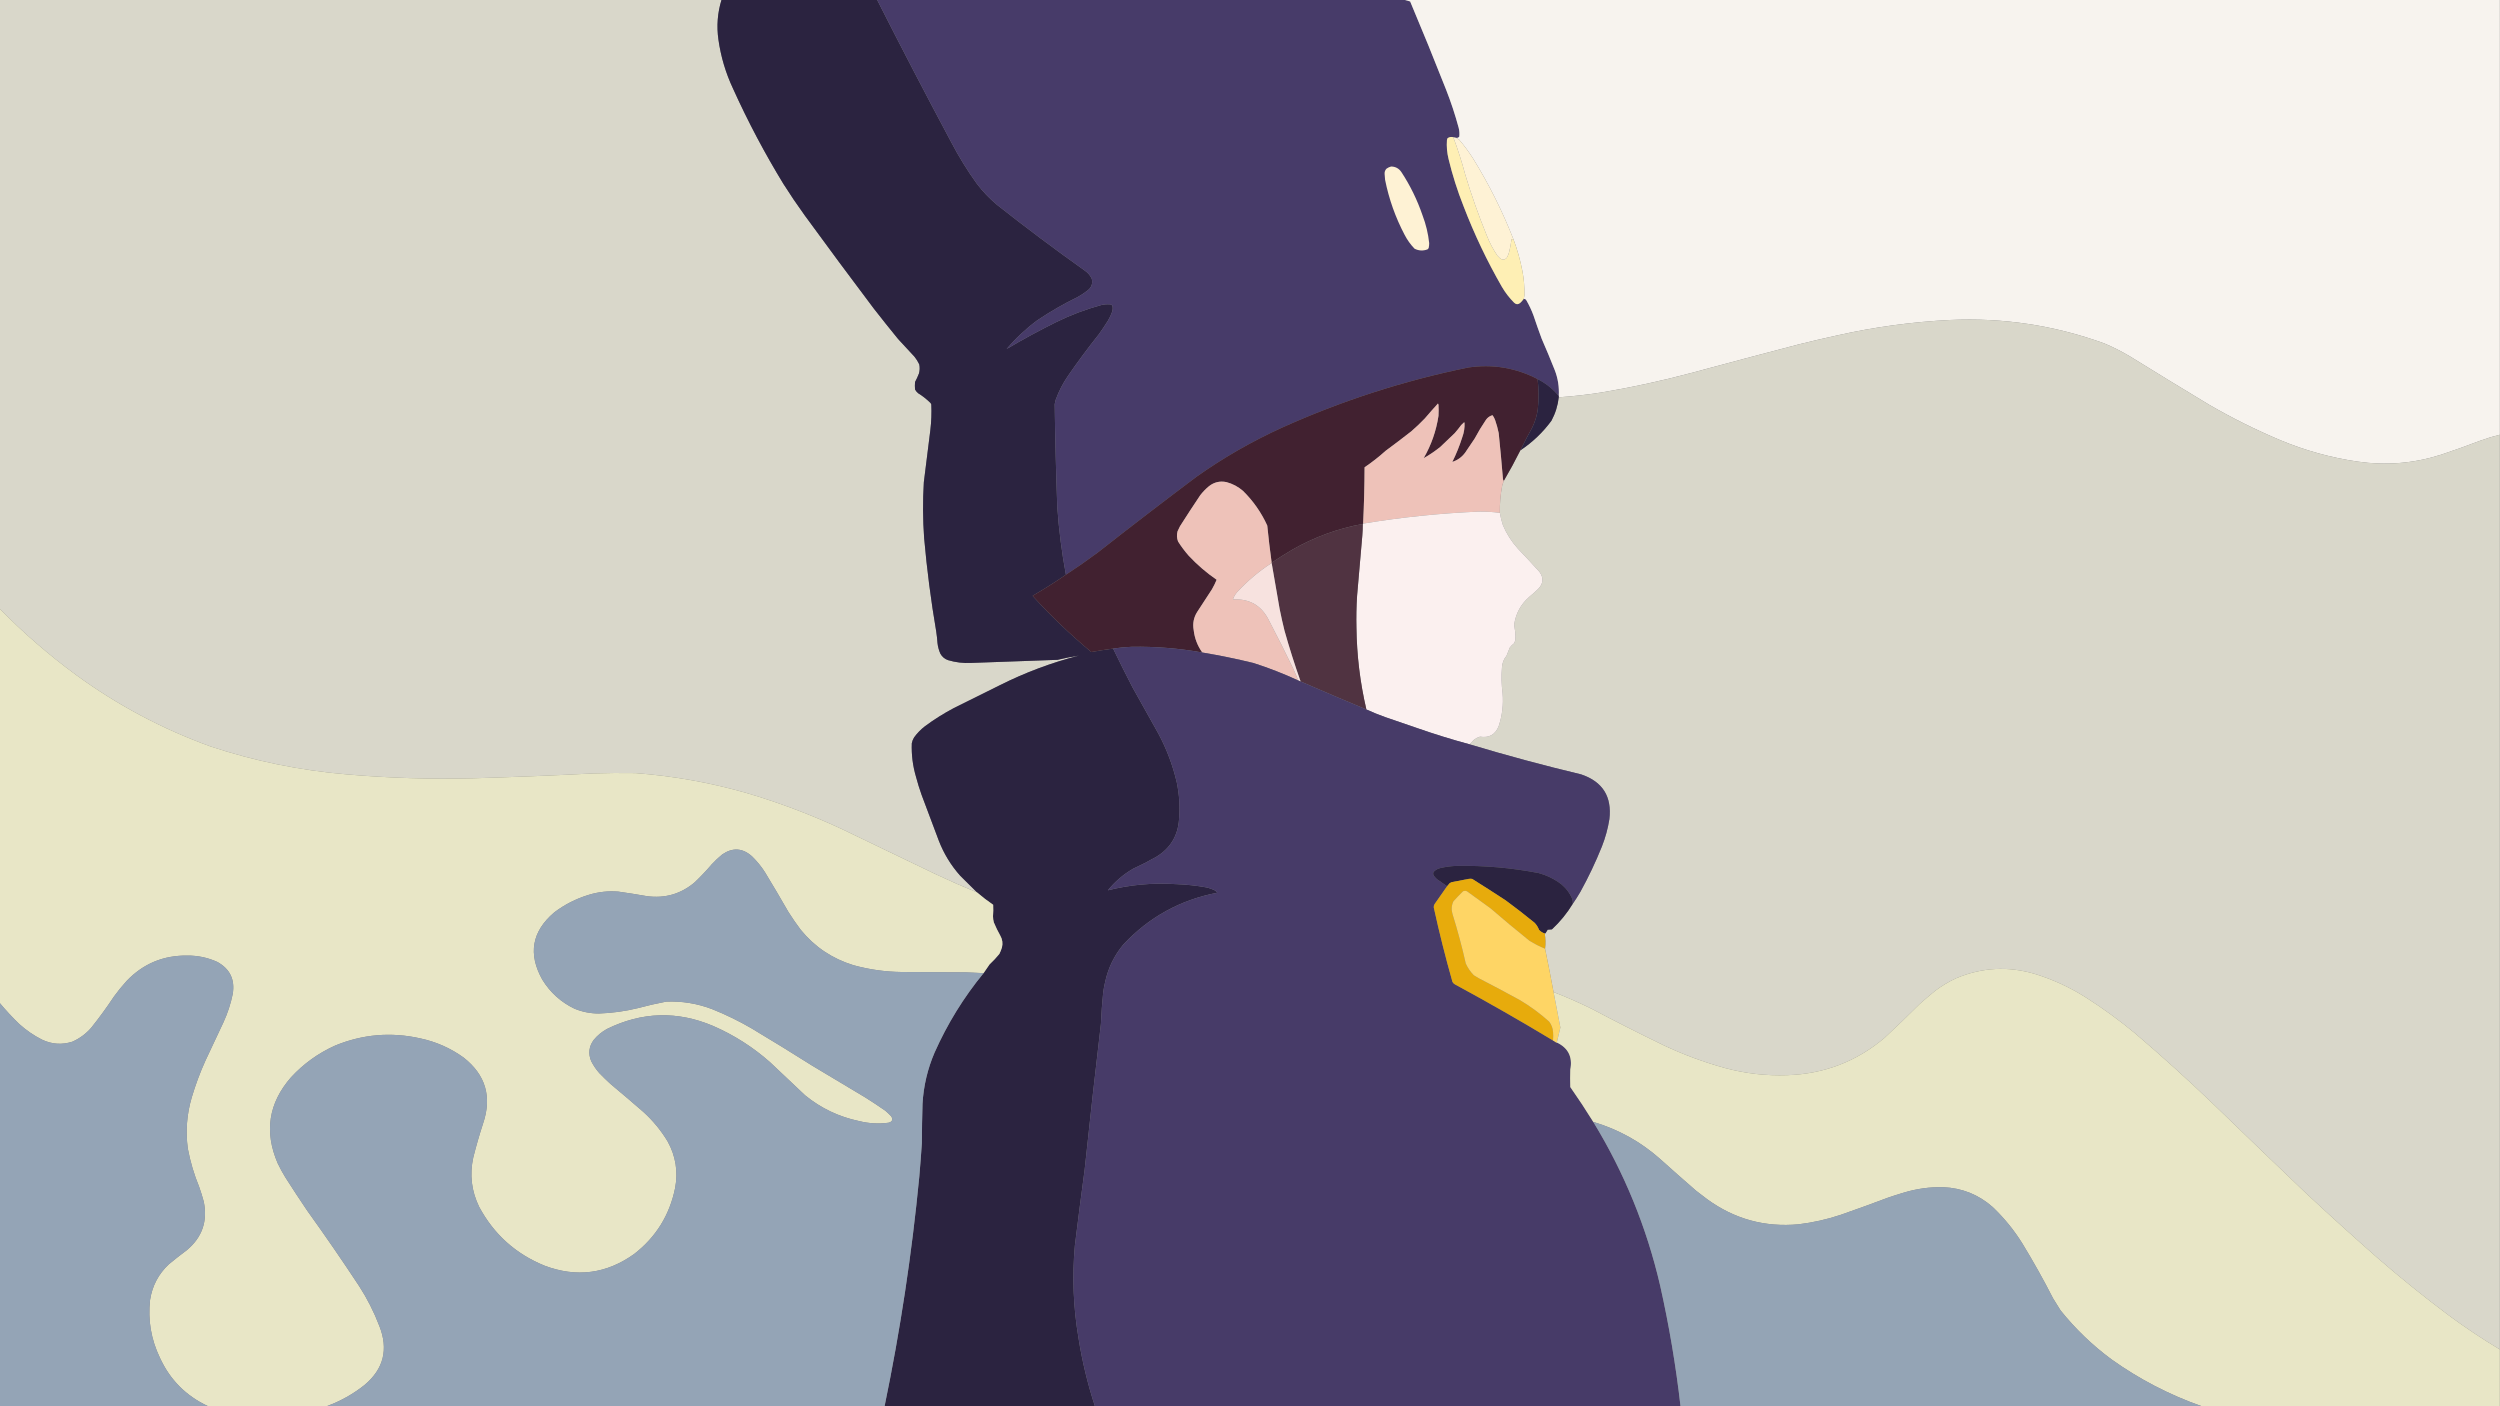
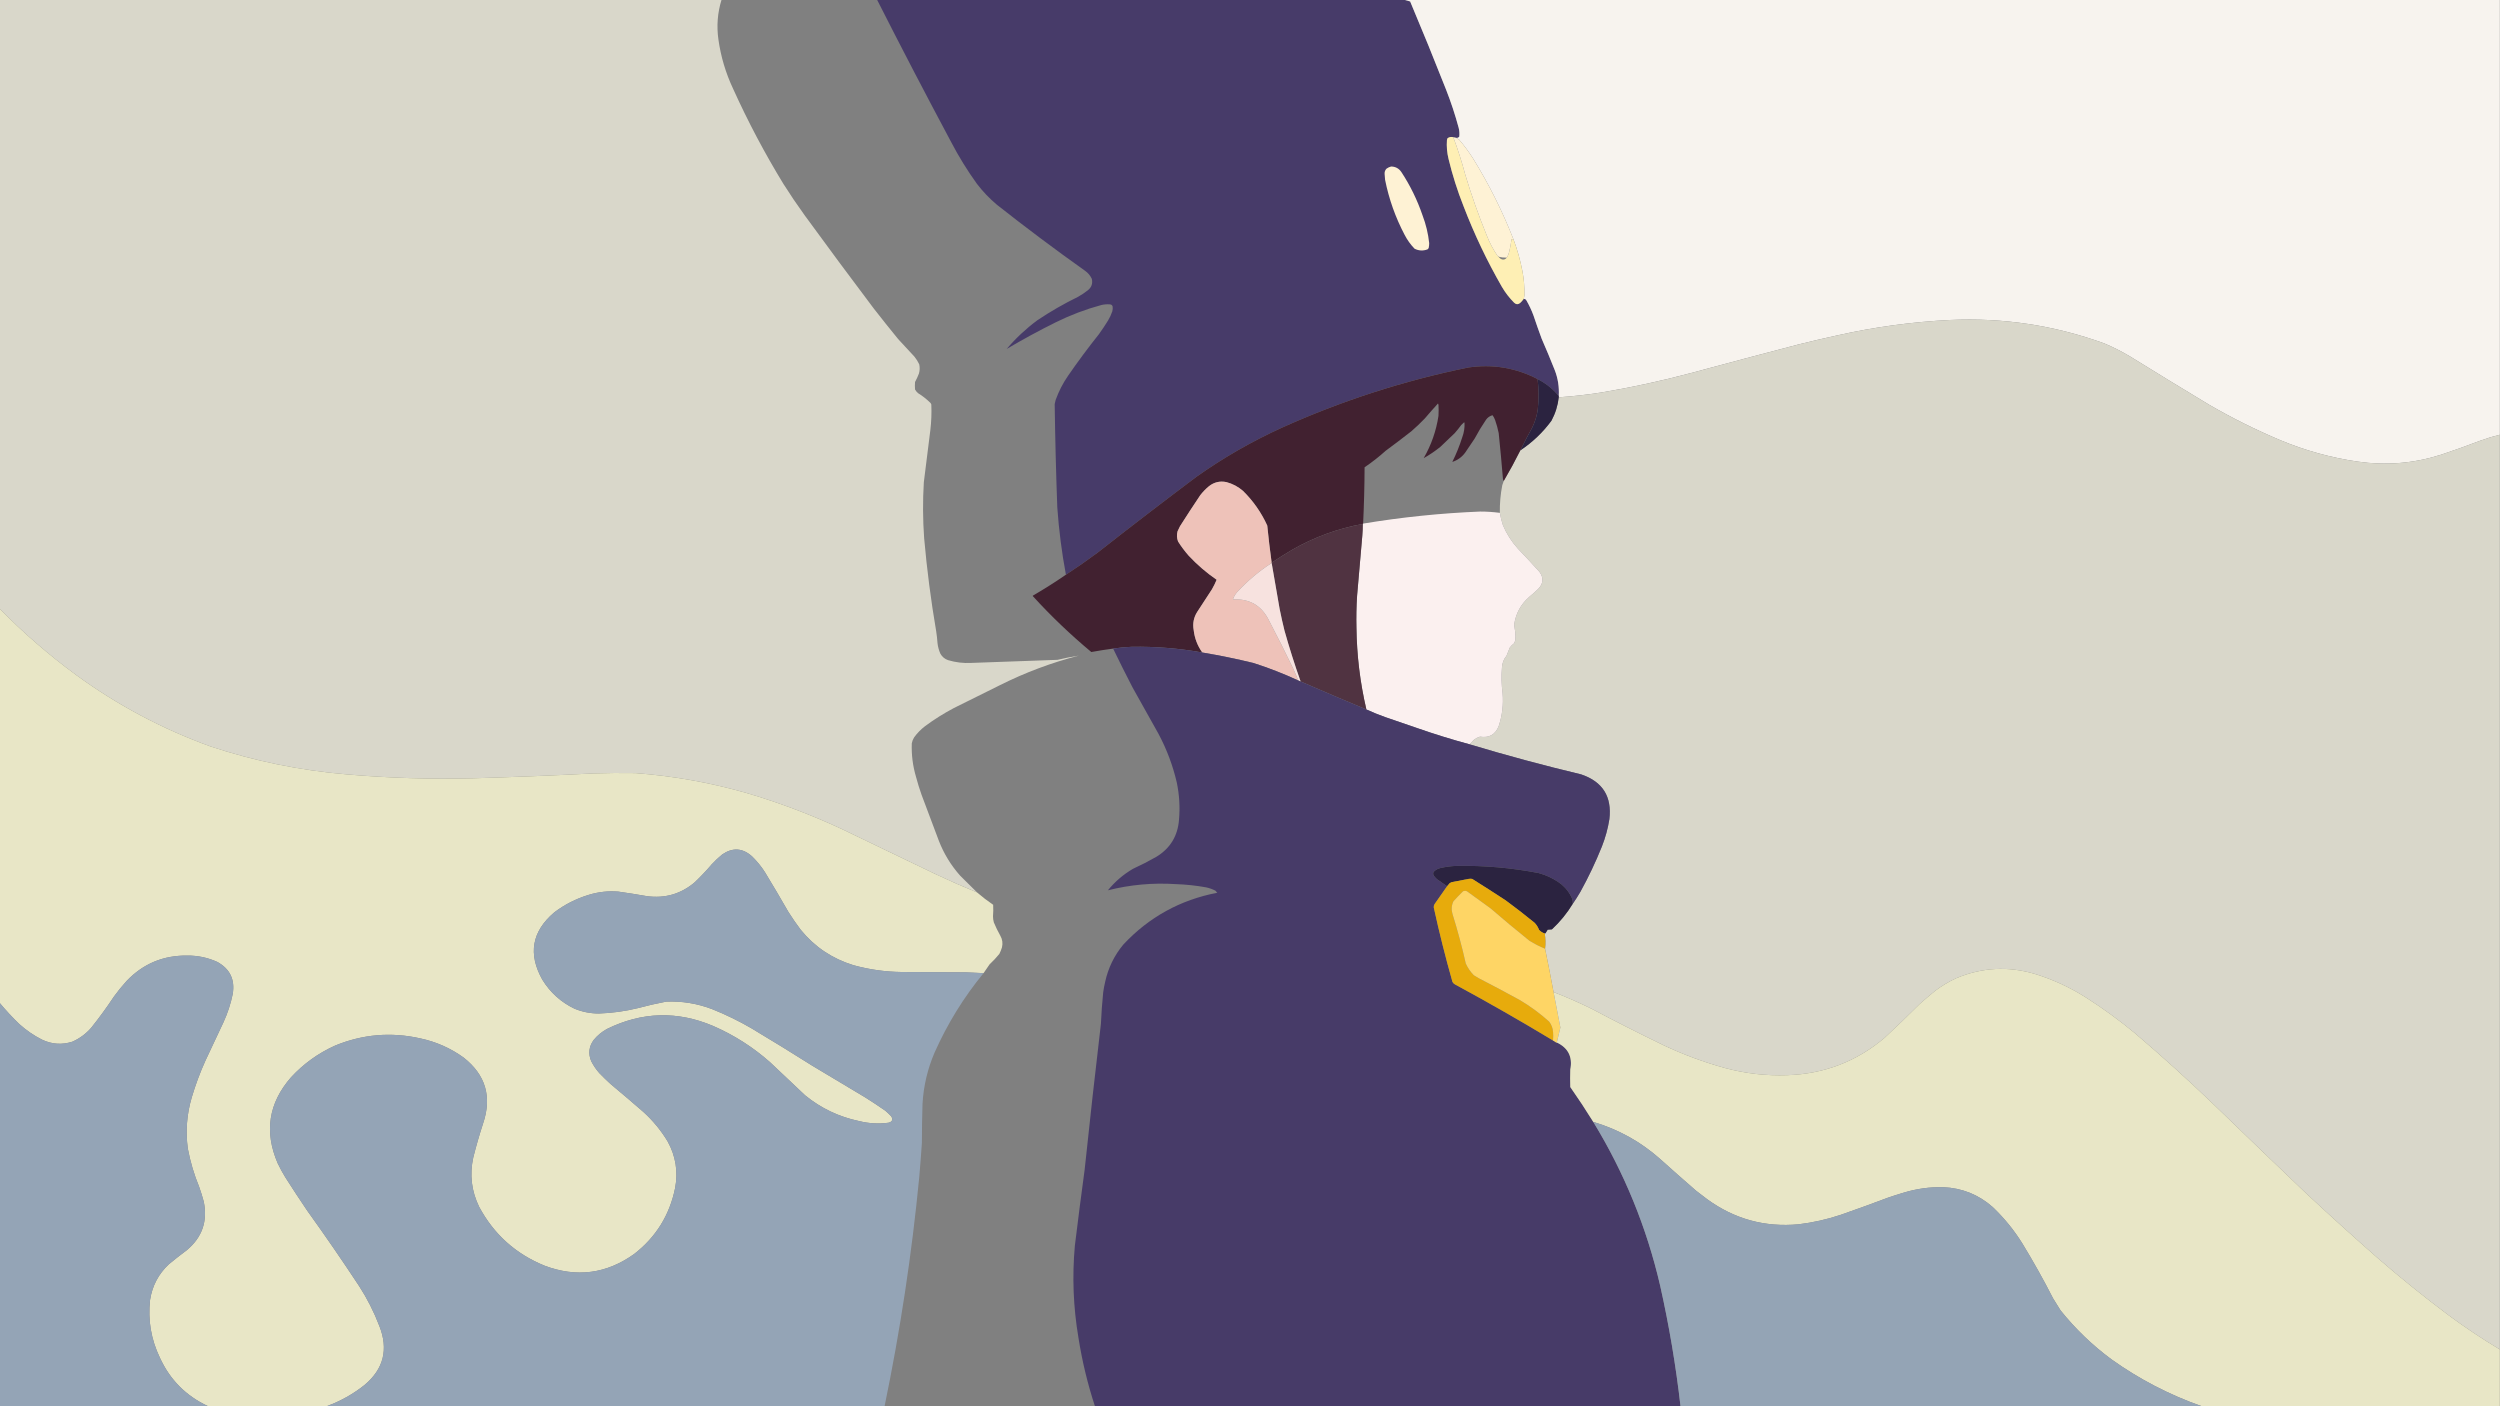
<svg xmlns="http://www.w3.org/2000/svg" version="1.1" width="7680px" height="4320px" style="shape-rendering:geometricPrecision; text-rendering:geometricPrecision; image-rendering:optimizeQuality; fill-rule:evenodd; clip-rule:evenodd">
  <rect width="100%" height="100%" fill="#808080" stroke="none" />
  <g>
    <path style="opacity:1" fill="#d9d7ca" d="M -0.5,-0.5 C 738.5,-0.5 1477.5,-0.5 2216.5,-0.5C 2204.23,39.371 2201.07,80.038 2207,121.5C 2214.4,174.086 2229.4,224.42 2252,272.5C 2297.75,373.681 2349.42,471.347 2407,565.5C 2427.68,598.192 2449.34,630.192 2472,661.5C 2541.9,757.397 2612.56,852.73 2684,947.5C 2708.62,979.122 2733.62,1010.46 2759,1041.5C 2775.67,1059.5 2792.33,1077.5 2809,1095.5C 2815,1102.83 2820,1110.83 2824,1119.5C 2825.95,1128.87 2825.62,1138.21 2823,1147.5C 2819.55,1156.41 2815.55,1165.07 2811,1173.5C 2810.33,1181.17 2810.33,1188.83 2811,1196.5C 2813.41,1200.92 2816.58,1204.75 2820.5,1208C 2834.56,1216.61 2847.39,1226.78 2859,1238.5C 2859.67,1239.83 2860.33,1241.17 2861,1242.5C 2862.16,1268.92 2861.16,1295.25 2858,1321.5C 2851.12,1374.8 2844.45,1428.14 2838,1481.5C 2834.5,1538.85 2834.84,1596.19 2839,1653.5C 2847.46,1749.32 2859.8,1844.66 2876,1939.5C 2877.86,1951.44 2879.19,1963.44 2880,1975.5C 2881.29,1986.98 2884.29,1997.98 2889,2008.5C 2894.42,2017.92 2902.26,2024.42 2912.5,2028C 2935.65,2034.92 2959.31,2037.75 2983.5,2036.5C 3071.82,2033.23 3160.15,2030.07 3248.5,2027C 3270.38,2021.76 3292.38,2017.42 3314.5,2014C 3230.19,2035.66 3149.19,2065.99 3071.5,2105C 3024.38,2128.06 2977.38,2151.4 2930.5,2175C 2899.32,2191.42 2869.65,2210.08 2841.5,2231C 2828.63,2240.87 2817.46,2252.37 2808,2265.5C 2804.54,2271.08 2802.21,2277.08 2801,2283.5C 2799.72,2318.52 2804.05,2352.85 2814,2386.5C 2818.89,2405.07 2824.56,2423.4 2831,2441.5C 2848.67,2488.5 2866.33,2535.5 2884,2582.5C 2899.56,2622.66 2921.56,2658.66 2950,2690.5C 2967.06,2707.73 2984.23,2724.73 3001.5,2741.5C 2959.08,2724.08 2917.08,2705.58 2875.5,2686C 2779.29,2639.39 2682.96,2593.06 2586.5,2547C 2492.59,2503.25 2395.93,2466.58 2296.5,2437C 2183.97,2404.49 2069.3,2383.83 1952.5,2375C 1909.16,2374.27 1865.83,2374.6 1822.5,2376C 1698.89,2382.36 1575.22,2387.36 1451.5,2391C 1322.93,2394.18 1194.6,2390.18 1066.5,2379C 923.048,2366.98 783.048,2338.31 646.5,2293C 498.22,2239.21 360.887,2166.21 234.5,2074C 150.906,2012.77 72.573,1944.94 -0.5,1870.5C -0.5,1246.83 -0.5,623.167 -0.5,-0.5 Z" />
  </g>
  <g>
-     <path style="opacity:1" fill="#2b2340" d="M 2216.5,-0.5 C 2375.83,-0.5 2535.17,-0.5 2694.5,-0.5C 2768.77,146.052 2844.61,291.719 2922,436.5C 2945.33,481.176 2971.66,523.843 3001,564.5C 3019.06,588.225 3039.56,609.725 3062.5,629C 3151.14,698.975 3241.47,766.642 3333.5,832C 3342.53,838.363 3349.37,846.529 3354,856.5C 3357.41,870.94 3353.24,882.774 3341.5,892C 3332.04,899.451 3322.04,906.118 3311.5,912C 3268.04,933.22 3226.37,957.22 3186.5,984C 3151.87,1009.68 3120.53,1039.01 3092.5,1072C 3141.53,1042.97 3191.87,1015.64 3243.5,990C 3288.45,967.795 3335.11,950.128 3383.5,937C 3392.08,935.014 3400.74,934.347 3409.5,935C 3413.9,935.226 3416.73,937.393 3418,941.5C 3418.66,946.558 3418.33,951.558 3417,956.5C 3413.63,966.293 3409.29,975.626 3404,984.5C 3395.16,998.844 3385.83,1012.84 3376,1026.5C 3342.87,1068.1 3311.2,1110.76 3281,1154.5C 3265.19,1177.44 3252.53,1202.11 3243,1228.5C 3242,1232.83 3241,1237.17 3240,1241.5C 3241.44,1347.19 3244.1,1452.86 3248,1558.5C 3252.86,1628.05 3261.7,1697.05 3274.5,1765.5C 3241.74,1788.06 3208.08,1809.39 3173.5,1829.5C 3172.48,1830 3172.31,1830.67 3173,1831.5C 3229.04,1892.88 3288.87,1950.04 3352.5,2003C 3374.69,1998.93 3397.03,1995.43 3419.5,1992.5C 3438.76,2032.35 3458.59,2072.02 3479,2111.5C 3505.41,2159.33 3532.08,2206.99 3559,2254.5C 3584.18,2301.71 3602.85,2351.38 3615,2403.5C 3622.95,2441.15 3625.29,2479.15 3622,2517.5C 3618.3,2567.78 3595.13,2605.95 3552.5,2632C 3529.09,2645.37 3505.09,2657.7 3480.5,2669C 3450.91,2686.25 3425.24,2708.25 3403.5,2735C 3471.69,2717.83 3541.02,2711.5 3611.5,2716C 3643.09,2717.07 3674.42,2720.4 3705.5,2726C 3715.27,2728.14 3724.6,2731.48 3733.5,2736C 3735.68,2738.02 3737.68,2740.18 3739.5,2742.5C 3625.79,2764.42 3529.63,2817.42 3451,2901.5C 3423.03,2935.12 3404.36,2973.45 3395,3016.5C 3392.49,3027.06 3390.49,3037.73 3389,3048.5C 3385.75,3080.77 3383.41,3113.11 3382,3145.5C 3364.41,3294.72 3347.74,3444.05 3332,3593.5C 3321.49,3671.1 3311.49,3748.76 3302,3826.5C 3293.43,3921.3 3297.1,4015.63 3313,4109.5C 3324.21,4180.93 3341.04,4250.93 3363.5,4319.5C 3148.17,4319.5 2932.83,4319.5 2717.5,4319.5C 2765.68,4086.77 2801.18,3852.1 2824,3615.5C 2827.02,3580.86 2829.69,3546.19 2832,3511.5C 2832.11,3471.15 2832.78,3430.82 2834,3390.5C 2837.17,3335.97 2849.5,3283.64 2871,3233.5C 2910.36,3145.04 2960.53,3063.7 3021.5,2989.5C 3027.64,2980.57 3033.81,2971.57 3040,2962.5C 3050.73,2952.44 3060.73,2941.77 3070,2930.5C 3073.22,2924.06 3075.89,2917.39 3078,2910.5C 3081.13,2897.82 3079.47,2885.82 3073,2874.5C 3065.53,2861.23 3058.87,2847.57 3053,2833.5C 3051.39,2827.44 3050.55,2821.27 3050.5,2815C 3051.46,2803.18 3051.62,2791.34 3051,2779.5C 3033.77,2767.77 3017.27,2755.1 3001.5,2741.5C 2984.23,2724.73 2967.06,2707.73 2950,2690.5C 2921.56,2658.66 2899.56,2622.66 2884,2582.5C 2866.33,2535.5 2848.67,2488.5 2831,2441.5C 2824.56,2423.4 2818.89,2405.07 2814,2386.5C 2804.05,2352.85 2799.72,2318.52 2801,2283.5C 2802.21,2277.08 2804.54,2271.08 2808,2265.5C 2817.46,2252.37 2828.63,2240.87 2841.5,2231C 2869.65,2210.08 2899.32,2191.42 2930.5,2175C 2977.38,2151.4 3024.38,2128.06 3071.5,2105C 3149.19,2065.99 3230.19,2035.66 3314.5,2014C 3292.38,2017.42 3270.38,2021.76 3248.5,2027C 3160.15,2030.07 3071.82,2033.23 2983.5,2036.5C 2959.31,2037.75 2935.65,2034.92 2912.5,2028C 2902.26,2024.42 2894.42,2017.92 2889,2008.5C 2884.29,1997.98 2881.29,1986.98 2880,1975.5C 2879.19,1963.44 2877.86,1951.44 2876,1939.5C 2859.8,1844.66 2847.46,1749.32 2839,1653.5C 2834.84,1596.19 2834.5,1538.85 2838,1481.5C 2844.45,1428.14 2851.12,1374.8 2858,1321.5C 2861.16,1295.25 2862.16,1268.92 2861,1242.5C 2860.33,1241.17 2859.67,1239.83 2859,1238.5C 2847.39,1226.78 2834.56,1216.61 2820.5,1208C 2816.58,1204.75 2813.41,1200.92 2811,1196.5C 2810.33,1188.83 2810.33,1181.17 2811,1173.5C 2815.55,1165.07 2819.55,1156.41 2823,1147.5C 2825.62,1138.21 2825.95,1128.87 2824,1119.5C 2820,1110.83 2815,1102.83 2809,1095.5C 2792.33,1077.5 2775.67,1059.5 2759,1041.5C 2733.62,1010.46 2708.62,979.122 2684,947.5C 2612.56,852.73 2541.9,757.397 2472,661.5C 2449.34,630.192 2427.68,598.192 2407,565.5C 2349.42,471.347 2297.75,373.681 2252,272.5C 2229.4,224.42 2214.4,174.086 2207,121.5C 2201.07,80.038 2204.23,39.371 2216.5,-0.5 Z" />
-   </g>
+     </g>
  <g>
    <path style="opacity:1" fill="#473b69" d="M 2694.5,-0.5 C 3234.5,-0.5 3774.5,-0.5 4314.5,-0.5C 4320.19,1.345 4326.02,3.012 4332,4.5C 4369.77,94.046 4406.44,184.046 4442,274.5C 4457.2,313.09 4470.2,352.424 4481,392.5C 4483.27,401.381 4483.93,410.381 4483,419.5C 4480.74,422.653 4477.57,423.986 4473.5,423.5C 4470.54,422.677 4467.54,422.01 4464.5,421.5C 4458.28,419.843 4452.44,420.843 4447,424.5C 4446.03,426.392 4445.36,428.392 4445,430.5C 4443.6,450.09 4445.26,469.423 4450,488.5C 4461.92,537.919 4477.25,586.253 4496,633.5C 4528.91,719.325 4568.25,801.992 4614,881.5C 4624.44,899.202 4636.94,915.369 4651.5,930C 4657.3,935.418 4663.3,935.752 4669.5,931C 4673.75,927.258 4677.41,923.092 4680.5,918.5C 4684.27,917.822 4687.11,919.156 4689,922.5C 4697.67,937.501 4705,953.167 4711,969.5C 4718.94,993.318 4727.27,1016.98 4736,1040.5C 4749.89,1072.27 4763.22,1104.27 4776,1136.5C 4786.05,1162.25 4790.22,1188.92 4788.5,1216.5C 4770.39,1194.73 4748.73,1177.4 4723.5,1164.5C 4656.41,1129.82 4585.41,1117.99 4510.5,1129C 4311.78,1169.57 4120.11,1231.57 3935.5,1315C 3844.17,1356.8 3757.84,1406.47 3676.5,1464C 3573.98,1540.85 3472.31,1618.85 3371.5,1698C 3339.81,1721.51 3307.47,1744.01 3274.5,1765.5C 3261.7,1697.05 3252.86,1628.05 3248,1558.5C 3244.1,1452.86 3241.44,1347.19 3240,1241.5C 3241,1237.17 3242,1232.83 3243,1228.5C 3252.53,1202.11 3265.19,1177.44 3281,1154.5C 3311.2,1110.76 3342.87,1068.1 3376,1026.5C 3385.83,1012.84 3395.16,998.844 3404,984.5C 3409.29,975.626 3413.63,966.293 3417,956.5C 3418.33,951.558 3418.66,946.558 3418,941.5C 3416.73,937.393 3413.9,935.226 3409.5,935C 3400.74,934.347 3392.08,935.014 3383.5,937C 3335.11,950.128 3288.45,967.795 3243.5,990C 3191.87,1015.64 3141.53,1042.97 3092.5,1072C 3120.53,1039.01 3151.87,1009.68 3186.5,984C 3226.37,957.22 3268.04,933.22 3311.5,912C 3322.04,906.118 3332.04,899.451 3341.5,892C 3353.24,882.774 3357.41,870.94 3354,856.5C 3349.37,846.529 3342.53,838.363 3333.5,832C 3241.47,766.642 3151.14,698.975 3062.5,629C 3039.56,609.725 3019.06,588.225 3001,564.5C 2971.66,523.843 2945.33,481.176 2922,436.5C 2844.61,291.719 2768.77,146.052 2694.5,-0.5 Z" />
  </g>
  <g>
    <path style="opacity:1" fill="#f7f3ee" d="M 4314.5,-0.5 C 5436.17,-0.5 6557.83,-0.5 7679.5,-0.5C 7679.5,444.833 7679.5,890.167 7679.5,1335.5C 7659.86,1340.21 7640.53,1346.05 7621.5,1353C 7580.82,1368.5 7539.82,1383.17 7498.5,1397C 7414.82,1423.67 7329.48,1430.67 7242.5,1418C 7160.38,1405.97 7081.05,1383.97 7004.5,1352C 6929.82,1320.49 6857.48,1284.49 6787.5,1244C 6705.83,1194.84 6624.5,1145.17 6543.5,1095C 6518.16,1079.83 6491.83,1066.5 6464.5,1055C 6311.37,999.445 6153.37,975.445 5990.5,983C 5874.16,988.763 5759.16,1004.43 5645.5,1030C 5605.36,1038.7 5565.36,1048.04 5525.5,1058C 5415.04,1086.87 5304.7,1116.2 5194.5,1146C 5103.13,1170.47 5010.8,1190.47 4917.5,1206C 4874.71,1212.72 4831.71,1217.56 4788.5,1220.5C 4788.5,1219.17 4788.5,1217.83 4788.5,1216.5C 4790.22,1188.92 4786.05,1162.25 4776,1136.5C 4763.22,1104.27 4749.89,1072.27 4736,1040.5C 4727.27,1016.98 4718.94,993.318 4711,969.5C 4705,953.167 4697.67,937.501 4689,922.5C 4687.11,919.156 4684.27,917.822 4680.5,918.5C 4681.98,914.681 4682.81,910.681 4683,906.5C 4683.57,881.981 4681.57,857.648 4677,833.5C 4670.63,800.019 4661.46,767.352 4649.5,735.5C 4615.39,648.623 4573.89,565.623 4525,486.5C 4512.18,466.354 4498.01,447.187 4482.5,429C 4479.44,427.141 4476.44,425.308 4473.5,423.5C 4477.57,423.986 4480.74,422.653 4483,419.5C 4483.93,410.381 4483.27,401.381 4481,392.5C 4470.2,352.424 4457.2,313.09 4442,274.5C 4406.44,184.046 4369.77,94.046 4332,4.5C 4326.02,3.012 4320.19,1.345 4314.5,-0.5 Z" />
  </g>
  <g>
    <path style="opacity:1" fill="#feefb4" d="M 4464.5,421.5 C 4478.56,458.842 4490.72,496.842 4501,535.5C 4520.02,598.901 4542.02,661.234 4567,722.5C 4575.66,744.825 4586.66,765.825 4600,785.5C 4602.83,788.333 4605.67,791.167 4608.5,794C 4616.18,799.352 4623.02,798.519 4629,791.5C 4632.11,786.156 4634.45,780.489 4636,774.5C 4639.34,761.31 4641.84,747.976 4643.5,734.5C 4645.56,734.517 4647.56,734.85 4649.5,735.5C 4661.46,767.352 4670.63,800.019 4677,833.5C 4681.57,857.648 4683.57,881.981 4683,906.5C 4682.81,910.681 4681.98,914.681 4680.5,918.5C 4677.41,923.092 4673.75,927.258 4669.5,931C 4663.3,935.752 4657.3,935.418 4651.5,930C 4636.94,915.369 4624.44,899.202 4614,881.5C 4568.25,801.992 4528.91,719.325 4496,633.5C 4477.25,586.253 4461.92,537.919 4450,488.5C 4445.26,469.423 4443.6,450.09 4445,430.5C 4445.36,428.392 4446.03,426.392 4447,424.5C 4452.44,420.843 4458.28,419.843 4464.5,421.5 Z" />
  </g>
  <g>
-     <path style="opacity:1" fill="#fef2d5" d="M 4464.5,421.5 C 4467.54,422.01 4470.54,422.677 4473.5,423.5C 4476.44,425.308 4479.44,427.141 4482.5,429C 4498.01,447.187 4512.18,466.354 4525,486.5C 4573.89,565.623 4615.39,648.623 4649.5,735.5C 4647.56,734.85 4645.56,734.517 4643.5,734.5C 4641.84,747.976 4639.34,761.31 4636,774.5C 4634.45,780.489 4632.11,786.156 4629,791.5C 4623.02,798.519 4616.18,799.352 4608.5,794C 4605.67,791.167 4602.83,788.333 4600,785.5C 4586.66,765.825 4575.66,744.825 4567,722.5C 4542.02,661.234 4520.02,598.901 4501,535.5C 4490.72,496.842 4478.56,458.842 4464.5,421.5 Z" />
+     <path style="opacity:1" fill="#fef2d5" d="M 4464.5,421.5 C 4467.54,422.01 4470.54,422.677 4473.5,423.5C 4476.44,425.308 4479.44,427.141 4482.5,429C 4498.01,447.187 4512.18,466.354 4525,486.5C 4573.89,565.623 4615.39,648.623 4649.5,735.5C 4647.56,734.85 4645.56,734.517 4643.5,734.5C 4641.84,747.976 4639.34,761.31 4636,774.5C 4634.45,780.489 4632.11,786.156 4629,791.5C 4605.67,791.167 4602.83,788.333 4600,785.5C 4586.66,765.825 4575.66,744.825 4567,722.5C 4542.02,661.234 4520.02,598.901 4501,535.5C 4490.72,496.842 4478.56,458.842 4464.5,421.5 Z" />
  </g>
  <g>
    <path style="opacity:1" fill="#fef2d4" d="M 4273.5,511.5 C 4286.88,511.696 4297.38,517.363 4305,528.5C 4332.22,569.947 4353.89,614.28 4370,661.5C 4380.54,689.141 4387.37,717.641 4390.5,747C 4390.49,751.889 4389.99,756.723 4389,761.5C 4388.22,763.286 4387.05,764.786 4385.5,766C 4371.81,771.239 4358.48,770.573 4345.5,764C 4333.25,751.332 4323.08,737.166 4315,721.5C 4286.85,668.046 4266.85,611.713 4255,552.5C 4254.41,546.507 4253.91,540.507 4253.5,534.5C 4253.03,528.068 4255.03,522.568 4259.5,518C 4263.88,514.975 4268.54,512.808 4273.5,511.5 Z" />
  </g>
  <g>
    <path style="opacity:1" fill="#d9d7ca" d="M 7679.5,1335.5 C 7679.5,2272.17 7679.5,3208.83 7679.5,4145.5C 7625.1,4112.93 7572.43,4077.77 7521.5,4040C 7447.15,3984.31 7374.82,3925.97 7304.5,3865C 7230.27,3799.78 7156.94,3733.44 7084.5,3666C 6989.86,3575.7 6895.53,3485.03 6801.5,3394C 6722.59,3318.08 6641.59,3244.75 6558.5,3174C 6510.47,3134.15 6460.14,3097.49 6407.5,3064C 6358.78,3033.08 6306.78,3009.08 6251.5,2992C 6169.19,2967.52 6088.53,2971.85 6009.5,3005C 5986.34,3015.74 5964.67,3028.74 5944.5,3044C 5928.21,3057.29 5912.21,3070.96 5896.5,3085C 5861.11,3120.39 5825.11,3155.06 5788.5,3189C 5702.73,3261.17 5603.39,3299.17 5490.5,3303C 5425.73,3305.28 5362.07,3297.95 5299.5,3281C 5233.74,3262.86 5170.07,3239.19 5108.5,3210C 5034.78,3174.31 4961.78,3137.31 4889.5,3099C 4851.18,3080.17 4812.18,3063.01 4772.5,3047.5C 4764.3,3003.05 4755.64,2958.72 4746.5,2914.5C 4748.16,2898.73 4747.83,2883.06 4745.5,2867.5C 4746.5,2867.59 4747.33,2867.25 4748,2866.5C 4750.04,2862.92 4752.21,2859.42 4754.5,2856C 4758.83,2855.67 4763.17,2855.33 4767.5,2855C 4792.54,2831.7 4813.87,2805.53 4831.5,2776.5C 4839.81,2764.57 4847.64,2752.24 4855,2739.5C 4879.88,2694.52 4901.88,2648.19 4921,2600.5C 4931.73,2573.32 4939.39,2545.32 4944,2516.5C 4952.19,2447.08 4923.35,2401.25 4857.5,2379C 4742.15,2351.42 4627.82,2320.58 4514.5,2286.5C 4518.86,2281.64 4523.53,2276.8 4528.5,2272C 4533.94,2267.95 4539.94,2264.95 4546.5,2263C 4574.61,2267.54 4593.78,2256.7 4604,2230.5C 4614.81,2198.03 4618.81,2164.7 4616,2130.5C 4612.45,2103.9 4611.79,2077.23 4614,2050.5C 4614.77,2036.85 4619.43,2024.85 4628,2014.5C 4631.53,2006.25 4634.86,1997.91 4638,1989.5C 4641.67,1984.5 4646,1980.17 4651,1976.5C 4652.72,1973.33 4654.06,1969.99 4655,1966.5C 4655.67,1958.83 4655.67,1951.17 4655,1943.5C 4653.67,1935.35 4652.5,1927.19 4651.5,1919C 4656.37,1884.92 4671.7,1856.59 4697.5,1834C 4707.3,1825.87 4716.8,1817.37 4726,1808.5C 4741.53,1792.06 4742.53,1774.73 4729,1756.5C 4707.37,1732.53 4685.37,1708.87 4663,1685.5C 4643.66,1664.14 4628.33,1640.14 4617,1613.5C 4612.86,1600.92 4609.69,1588.25 4607.5,1575.5C 4607,1547.05 4609.5,1518.71 4615,1490.5C 4616.32,1486.02 4617.82,1481.69 4619.5,1477.5C 4637.55,1446.74 4654.55,1415.41 4670.5,1383.5C 4707.65,1358.85 4739.49,1328.52 4766,1292.5C 4778.14,1269.92 4785.64,1245.92 4788.5,1220.5C 4831.71,1217.56 4874.71,1212.72 4917.5,1206C 5010.8,1190.47 5103.13,1170.47 5194.5,1146C 5304.7,1116.2 5415.04,1086.87 5525.5,1058C 5565.36,1048.04 5605.36,1038.7 5645.5,1030C 5759.16,1004.43 5874.16,988.763 5990.5,983C 6153.37,975.445 6311.37,999.445 6464.5,1055C 6491.83,1066.5 6518.16,1079.83 6543.5,1095C 6624.5,1145.17 6705.83,1194.84 6787.5,1244C 6857.48,1284.49 6929.82,1320.49 7004.5,1352C 7081.05,1383.97 7160.38,1405.97 7242.5,1418C 7329.48,1430.67 7414.82,1423.67 7498.5,1397C 7539.82,1383.17 7580.82,1368.5 7621.5,1353C 7640.53,1346.05 7659.86,1340.21 7679.5,1335.5 Z" />
  </g>
  <g>
    <path style="opacity:1" fill="#412130" d="M 4723.5,1164.5 C 4727.33,1195.8 4727.5,1227.14 4724,1258.5C 4721.15,1277.71 4715.48,1296.04 4707,1313.5C 4694.17,1336.49 4682,1359.83 4670.5,1383.5C 4654.55,1415.41 4637.55,1446.74 4619.5,1477.5C 4617.99,1475.52 4617.16,1473.19 4617,1470.5C 4613.14,1423.78 4608.81,1377.12 4604,1330.5C 4601.27,1316.91 4597.6,1303.58 4593,1290.5C 4591.11,1285.06 4588.45,1280.06 4585,1275.5C 4576.68,1277.83 4570.01,1282.49 4565,1289.5C 4552.33,1308.17 4540.66,1327.5 4530,1347.5C 4520.09,1361.66 4510.42,1375.99 4501,1390.5C 4490.8,1404.33 4477.64,1413.83 4461.5,1419C 4473.62,1394.65 4483.78,1369.48 4492,1343.5C 4497.44,1328.96 4499.78,1313.96 4499,1298.5C 4498.59,1298.04 4498.09,1297.71 4497.5,1297.5C 4494.52,1299.98 4491.68,1302.65 4489,1305.5C 4482.71,1314.12 4476.05,1322.46 4469,1330.5C 4454.17,1344.67 4439.33,1358.83 4424.5,1373C 4408.15,1386.12 4391.15,1397.62 4373.5,1407.5C 4396.85,1367.12 4412.01,1323.78 4419,1277.5C 4419.67,1266.17 4419.67,1254.83 4419,1243.5C 4418.78,1242.06 4418.28,1240.73 4417.5,1239.5C 4403.77,1254.61 4390.27,1269.94 4377,1285.5C 4363.77,1299.4 4349.94,1312.56 4335.5,1325C 4309.45,1345.38 4283.12,1365.38 4256.5,1385C 4236.15,1403.36 4214.65,1420.19 4192,1435.5C 4191.79,1493.2 4190.29,1550.87 4187.5,1608.5C 4187.5,1609.17 4187.17,1609.5 4186.5,1609.5C 4109.54,1623.66 4037.2,1650.16 3969.5,1689C 3948.11,1701.69 3927.11,1714.85 3906.5,1728.5C 3901.31,1690.6 3896.81,1652.6 3893,1614.5C 3874.69,1574.37 3849.86,1538.87 3818.5,1508C 3803.68,1495.09 3786.68,1486.09 3767.5,1481C 3747.44,1476.91 3729.44,1481.24 3713.5,1494C 3703.63,1502.2 3694.8,1511.37 3687,1521.5C 3665.94,1552.9 3645.27,1584.56 3625,1616.5C 3622.36,1621.61 3619.86,1626.77 3617.5,1632C 3614.59,1642.67 3615.09,1653.17 3619,1663.5C 3628.85,1679.02 3639.85,1693.68 3652,1707.5C 3677.98,1735.19 3706.48,1759.69 3737.5,1781C 3733.34,1791.16 3728.51,1800.99 3723,1810.5C 3708.25,1833.67 3693.25,1856.67 3678,1879.5C 3667.04,1896.69 3663.37,1915.36 3667,1935.5C 3669.85,1960.88 3678.68,1983.88 3693.5,2004.5C 3621.73,1991.61 3549.4,1985.77 3476.5,1987C 3457.24,1987.7 3438.24,1989.53 3419.5,1992.5C 3397.03,1995.43 3374.69,1998.93 3352.5,2003C 3288.87,1950.04 3229.04,1892.88 3173,1831.5C 3172.31,1830.67 3172.48,1830 3173.5,1829.5C 3208.08,1809.39 3241.74,1788.06 3274.5,1765.5C 3307.47,1744.01 3339.81,1721.51 3371.5,1698C 3472.31,1618.85 3573.98,1540.85 3676.5,1464C 3757.84,1406.47 3844.17,1356.8 3935.5,1315C 4120.11,1231.57 4311.78,1169.57 4510.5,1129C 4585.41,1117.99 4656.41,1129.82 4723.5,1164.5 Z" />
  </g>
  <g>
    <path style="opacity:1" fill="#2b2340" d="M 4723.5,1164.5 C 4748.73,1177.4 4770.39,1194.73 4788.5,1216.5C 4788.5,1217.83 4788.5,1219.17 4788.5,1220.5C 4785.64,1245.92 4778.14,1269.92 4766,1292.5C 4739.49,1328.52 4707.65,1358.85 4670.5,1383.5C 4682,1359.83 4694.17,1336.49 4707,1313.5C 4715.48,1296.04 4721.15,1277.71 4724,1258.5C 4727.5,1227.14 4727.33,1195.8 4723.5,1164.5 Z" />
  </g>
  <g>
-     <path style="opacity:1" fill="#eec2b9" d="M 4619.5,1477.5 C 4617.82,1481.69 4616.32,1486.02 4615,1490.5C 4609.5,1518.71 4607,1547.05 4607.5,1575.5C 4587.44,1572.82 4567.27,1571.49 4547,1571.5C 4426.39,1576.4 4306.56,1588.73 4187.5,1608.5C 4190.29,1550.87 4191.79,1493.2 4192,1435.5C 4214.65,1420.19 4236.15,1403.36 4256.5,1385C 4283.12,1365.38 4309.45,1345.38 4335.5,1325C 4349.94,1312.56 4363.77,1299.4 4377,1285.5C 4390.27,1269.94 4403.77,1254.61 4417.5,1239.5C 4418.28,1240.73 4418.78,1242.06 4419,1243.5C 4419.67,1254.83 4419.67,1266.17 4419,1277.5C 4412.01,1323.78 4396.85,1367.12 4373.5,1407.5C 4391.15,1397.62 4408.15,1386.12 4424.5,1373C 4439.33,1358.83 4454.17,1344.67 4469,1330.5C 4476.05,1322.46 4482.71,1314.12 4489,1305.5C 4491.68,1302.65 4494.52,1299.98 4497.5,1297.5C 4498.09,1297.71 4498.59,1298.04 4499,1298.5C 4499.78,1313.96 4497.44,1328.96 4492,1343.5C 4483.78,1369.48 4473.62,1394.65 4461.5,1419C 4477.64,1413.83 4490.8,1404.33 4501,1390.5C 4510.42,1375.99 4520.09,1361.66 4530,1347.5C 4540.66,1327.5 4552.33,1308.17 4565,1289.5C 4570.01,1282.49 4576.68,1277.83 4585,1275.5C 4588.45,1280.06 4591.11,1285.06 4593,1290.5C 4597.6,1303.58 4601.27,1316.91 4604,1330.5C 4608.81,1377.12 4613.14,1423.78 4617,1470.5C 4617.16,1473.19 4617.99,1475.52 4619.5,1477.5 Z" />
-   </g>
+     </g>
  <g>
    <path style="opacity:1" fill="#eec2b9" d="M 3906.5,1728.5 C 3906.5,1728.83 3906.5,1729.17 3906.5,1729.5C 3867.33,1754.88 3831.83,1784.88 3800,1819.5C 3794.33,1826 3790.17,1833.33 3787.5,1841.5C 3838.52,1838.75 3875.35,1860.08 3898,1905.5C 3923.78,1954.73 3948.78,2004.4 3973,2054.5C 3978.45,2066.41 3983.62,2078.41 3988.5,2090.5C 3943.96,2069.9 3898.3,2052.07 3851.5,2037C 3799.2,2024.17 3746.54,2013.34 3693.5,2004.5C 3678.68,1983.88 3669.85,1960.88 3667,1935.5C 3663.37,1915.36 3667.04,1896.69 3678,1879.5C 3693.25,1856.67 3708.25,1833.67 3723,1810.5C 3728.51,1800.99 3733.34,1791.16 3737.5,1781C 3706.48,1759.69 3677.98,1735.19 3652,1707.5C 3639.85,1693.68 3628.85,1679.02 3619,1663.5C 3615.09,1653.17 3614.59,1642.67 3617.5,1632C 3619.86,1626.77 3622.36,1621.61 3625,1616.5C 3645.27,1584.56 3665.94,1552.9 3687,1521.5C 3694.8,1511.37 3703.63,1502.2 3713.5,1494C 3729.44,1481.24 3747.44,1476.91 3767.5,1481C 3786.68,1486.09 3803.68,1495.09 3818.5,1508C 3849.86,1538.87 3874.69,1574.37 3893,1614.5C 3896.81,1652.6 3901.31,1690.6 3906.5,1728.5 Z" />
  </g>
  <g>
    <path style="opacity:1" fill="#fbf0ef" d="M 4607.5,1575.5 C 4609.69,1588.25 4612.86,1600.92 4617,1613.5C 4628.33,1640.14 4643.66,1664.14 4663,1685.5C 4685.37,1708.87 4707.37,1732.53 4729,1756.5C 4742.53,1774.73 4741.53,1792.06 4726,1808.5C 4716.8,1817.37 4707.3,1825.87 4697.5,1834C 4671.7,1856.59 4656.37,1884.92 4651.5,1919C 4652.5,1927.19 4653.67,1935.35 4655,1943.5C 4655.67,1951.17 4655.67,1958.83 4655,1966.5C 4654.06,1969.99 4652.72,1973.33 4651,1976.5C 4646,1980.17 4641.67,1984.5 4638,1989.5C 4634.86,1997.91 4631.53,2006.25 4628,2014.5C 4619.43,2024.85 4614.77,2036.85 4614,2050.5C 4611.79,2077.23 4612.45,2103.9 4616,2130.5C 4618.81,2164.7 4614.81,2198.03 4604,2230.5C 4593.78,2256.7 4574.61,2267.54 4546.5,2263C 4539.94,2264.95 4533.94,2267.95 4528.5,2272C 4523.53,2276.8 4518.86,2281.64 4514.5,2286.5C 4460.61,2271.93 4407.28,2255.43 4354.5,2237C 4321.43,2225.86 4288.43,2214.53 4255.5,2203C 4235.74,2195.94 4216.4,2188.11 4197.5,2179.5C 4178.23,2096.98 4168.06,2013.31 4167,1928.5C 4166.18,1895.47 4166.85,1862.47 4169,1829.5C 4174.33,1768.16 4179.67,1706.83 4185,1645.5C 4185.97,1633.52 4186.47,1621.52 4186.5,1609.5C 4187.17,1609.5 4187.5,1609.17 4187.5,1608.5C 4306.56,1588.73 4426.39,1576.4 4547,1571.5C 4567.27,1571.49 4587.44,1572.82 4607.5,1575.5 Z" />
  </g>
  <g>
    <path style="opacity:1" fill="#503341" d="M 4186.5,1609.5 C 4186.47,1621.52 4185.97,1633.52 4185,1645.5C 4179.67,1706.83 4174.33,1768.16 4169,1829.5C 4166.85,1862.47 4166.18,1895.47 4167,1928.5C 4168.06,2013.31 4178.23,2096.98 4197.5,2179.5C 4129.93,2151.42 4062.6,2122.75 3995.5,2093.5C 3977.29,2042.04 3960.79,1990.04 3946,1937.5C 3940.49,1915.28 3935.49,1892.95 3931,1870.5C 3922.66,1823.49 3914.49,1776.49 3906.5,1729.5C 3906.5,1729.17 3906.5,1728.83 3906.5,1728.5C 3927.11,1714.85 3948.11,1701.69 3969.5,1689C 4037.2,1650.16 4109.54,1623.66 4186.5,1609.5 Z" />
  </g>
  <g>
    <path style="opacity:1" fill="#f7e2df" d="M 3906.5,1729.5 C 3914.49,1776.49 3922.66,1823.49 3931,1870.5C 3935.49,1892.95 3940.49,1915.28 3946,1937.5C 3960.79,1990.04 3977.29,2042.04 3995.5,2093.5C 3993.29,2092.23 3990.95,2091.23 3988.5,2090.5C 3983.62,2078.41 3978.45,2066.41 3973,2054.5C 3948.78,2004.4 3923.78,1954.73 3898,1905.5C 3875.35,1860.08 3838.52,1838.75 3787.5,1841.5C 3790.17,1833.33 3794.33,1826 3800,1819.5C 3831.83,1784.88 3867.33,1754.88 3906.5,1729.5 Z" />
  </g>
  <g>
    <path style="opacity:1" fill="#e8e6c6" d="M -0.5,1870.5 C 72.573,1944.94 150.906,2012.77 234.5,2074C 360.887,2166.21 498.22,2239.21 646.5,2293C 783.048,2338.31 923.048,2366.98 1066.5,2379C 1194.6,2390.18 1322.93,2394.18 1451.5,2391C 1575.22,2387.36 1698.89,2382.36 1822.5,2376C 1865.83,2374.6 1909.16,2374.27 1952.5,2375C 2069.3,2383.83 2183.97,2404.49 2296.5,2437C 2395.93,2466.58 2492.59,2503.25 2586.5,2547C 2682.96,2593.06 2779.29,2639.39 2875.5,2686C 2917.08,2705.58 2959.08,2724.08 3001.5,2741.5C 3017.27,2755.1 3033.77,2767.77 3051,2779.5C 3051.62,2791.34 3051.46,2803.18 3050.5,2815C 3050.55,2821.27 3051.39,2827.44 3053,2833.5C 3058.87,2847.57 3065.53,2861.23 3073,2874.5C 3079.47,2885.82 3081.13,2897.82 3078,2910.5C 3075.89,2917.39 3073.22,2924.06 3070,2930.5C 3060.73,2941.77 3050.73,2952.44 3040,2962.5C 3033.81,2971.57 3027.64,2980.57 3021.5,2989.5C 3003.49,2988.87 2985.49,2988.03 2967.5,2987C 2901.5,2986.67 2835.5,2986.33 2769.5,2986C 2719.23,2985.38 2669.9,2978.38 2621.5,2965C 2556.55,2945 2502.72,2908.83 2460,2856.5C 2446.59,2838.69 2433.93,2820.36 2422,2801.5C 2398.5,2760.5 2374.5,2719.84 2350,2679.5C 2338.73,2661.88 2325.56,2645.72 2310.5,2631C 2281.35,2604.82 2250.68,2602.82 2218.5,2625C 2207.4,2634.1 2196.9,2643.93 2187,2654.5C 2170.21,2674.29 2152.37,2693.13 2133.5,2711C 2091.24,2746.41 2042.57,2760.41 1987.5,2753C 1958.25,2747.82 1928.91,2743.15 1899.5,2739C 1868.5,2736.51 1838.17,2739.85 1808.5,2749C 1769.76,2760.7 1734.43,2778.7 1702.5,2803C 1633.79,2861.59 1621.62,2930.43 1666,3009.5C 1690.35,3049.19 1723.52,3079.02 1765.5,3099C 1789.35,3108.7 1814.19,3113.54 1840,3113.5C 1880.4,3112.11 1920.23,3106.61 1959.5,3097C 1988.27,3089.22 2017.27,3082.56 2046.5,3077C 2095.06,3075.04 2142.06,3082.7 2187.5,3100C 2229.31,3116.74 2269.64,3136.4 2308.5,3159C 2371.33,3196.58 2433.67,3234.91 2495.5,3274C 2549.5,3306.33 2603.5,3338.67 2657.5,3371C 2678.51,3384.17 2699.18,3397.84 2719.5,3412C 2725.97,3417.47 2732.14,3423.3 2738,3429.5C 2743.89,3439.57 2741.06,3446.07 2729.5,3449C 2699.23,3453.07 2669.23,3451.4 2639.5,3444C 2577.5,3430.99 2522.17,3404.66 2473.5,3365C 2437.5,3331 2401.5,3297 2365.5,3263C 2313.5,3216.98 2255.5,3179.98 2191.5,3152C 2081.11,3104.98 1972.11,3107.98 1864.5,3161C 1848.91,3169.58 1835.41,3180.75 1824,3194.5C 1809.16,3214.61 1806.49,3236.28 1816,3259.5C 1822.77,3272.93 1831.1,3285.26 1841,3296.5C 1852.2,3308.03 1863.7,3319.2 1875.5,3330C 1909.46,3358.29 1943.13,3386.96 1976.5,3416C 2005.87,3442.67 2030.7,3472.84 2051,3506.5C 2075.74,3551.37 2083.4,3599.04 2074,3649.5C 2057.05,3732.71 2015.22,3800.21 1948.5,3852C 1863.21,3913.33 1771.21,3925.33 1672.5,3888C 1584,3851.84 1517.17,3791.68 1472,3707.5C 1448.35,3658.97 1442.35,3608.31 1454,3555.5C 1462.78,3520.49 1472.78,3485.82 1484,3451.5C 1511.81,3369.63 1491.98,3302.13 1424.5,3249C 1384.46,3220.08 1340.13,3200.41 1291.5,3190C 1201.75,3169.72 1114.42,3177.06 1029.5,3212C 977.714,3235.31 932.547,3267.81 894,3309.5C 824.93,3388.69 811.263,3476.69 853,3573.5C 860.197,3588.67 868.197,3603.34 877,3617.5C 898.836,3651.84 921.169,3685.84 944,3719.5C 998.561,3795.4 1051.56,3872.4 1103,3950.5C 1127.86,3988.89 1148.53,4029.56 1165,4072.5C 1193.91,4144.71 1178.74,4205.55 1119.5,4255C 1084.72,4282.57 1046.38,4304.07 1004.5,4319.5C 882.5,4319.5 760.5,4319.5 638.5,4319.5C 571.13,4287.96 521.964,4238.3 491,4170.5C 464.102,4114.35 454.102,4055.35 461,3993.5C 467.696,3950.27 486.863,3913.77 518.5,3884C 536.804,3868.85 555.47,3854.18 574.5,3840C 621.11,3800.84 638.277,3751.34 626,3691.5C 621.939,3676.32 617.273,3661.32 612,3646.5C 596.3,3608.37 584.633,3569.03 577,3528.5C 569.863,3475.33 573.863,3423 589,3371.5C 600.437,3332.85 614.437,3295.18 631,3258.5C 649.333,3219.5 667.667,3180.5 686,3141.5C 699.066,3113.3 708.733,3083.97 715,3053.5C 722.289,3009.25 706.456,2976.42 667.5,2955C 638.307,2941.79 607.641,2935.29 575.5,2935.5C 501.724,2934.57 439.557,2960.57 389,3013.5C 375.042,3028.77 362.042,3044.77 350,3061.5C 328.134,3094.56 304.801,3126.56 280,3157.5C 263.914,3175.95 244.747,3190.11 222.5,3200C 190.743,3210.21 159.743,3208.21 129.5,3194C 103.97,3181.12 80.636,3165.12 59.5,3146C 38.206,3125.47 18.206,3103.97 -0.5,3081.5C -0.5,2677.83 -0.5,2274.17 -0.5,1870.5 Z" />
  </g>
  <g>
    <path style="opacity:1" fill="#473b68" d="M 3693.5,2004.5 C 3746.54,2013.34 3799.2,2024.17 3851.5,2037C 3898.3,2052.07 3943.96,2069.9 3988.5,2090.5C 3990.95,2091.23 3993.29,2092.23 3995.5,2093.5C 4062.6,2122.75 4129.93,2151.42 4197.5,2179.5C 4216.4,2188.11 4235.74,2195.94 4255.5,2203C 4288.43,2214.53 4321.43,2225.86 4354.5,2237C 4407.28,2255.43 4460.61,2271.93 4514.5,2286.5C 4627.82,2320.58 4742.15,2351.42 4857.5,2379C 4923.35,2401.25 4952.19,2447.08 4944,2516.5C 4939.39,2545.32 4931.73,2573.32 4921,2600.5C 4901.88,2648.19 4879.88,2694.52 4855,2739.5C 4847.64,2752.24 4839.81,2764.57 4831.5,2776.5C 4831.75,2771.42 4831.25,2766.42 4830,2761.5C 4820.91,2740.17 4806.75,2723 4787.5,2710C 4768.83,2697.17 4748.5,2687.84 4726.5,2682C 4643.94,2666.01 4560.61,2658.68 4476.5,2660C 4458.58,2660.46 4440.91,2662.8 4423.5,2667C 4415.83,2668.92 4409.33,2672.75 4404,2678.5C 4402.08,2682.62 4402.42,2686.62 4405,2690.5C 4407.8,2694.3 4410.96,2697.8 4414.5,2701C 4424.9,2708.19 4435.23,2715.36 4445.5,2722.5C 4432.89,2740.95 4420.05,2759.29 4407,2777.5C 4405.08,2780.54 4404.24,2783.88 4404.5,2787.5C 4421.32,2864.43 4440.48,2940.77 4462,3016.5C 4463.83,3019.67 4466.33,3022.17 4469.5,3024C 4570.99,3078.9 4670.99,3136.07 4769.5,3195.5C 4773.52,3198.27 4777.68,3200.93 4782,3203.5C 4782.4,3203.27 4782.57,3202.94 4782.5,3202.5C 4817.59,3219.34 4831.42,3247.01 4824,3285.5C 4823.33,3303.5 4823.33,3321.5 4824,3339.5C 4848.51,3374.51 4872.01,3410.17 4894.5,3446.5C 4989.97,3602.82 5058.47,3770.49 5100,3949.5C 5127.43,4071.72 5148.26,4195.06 5162.5,4319.5C 4562.83,4319.5 3963.17,4319.5 3363.5,4319.5C 3341.04,4250.93 3324.21,4180.93 3313,4109.5C 3297.1,4015.63 3293.43,3921.3 3302,3826.5C 3311.49,3748.76 3321.49,3671.1 3332,3593.5C 3347.74,3444.05 3364.41,3294.72 3382,3145.5C 3383.41,3113.11 3385.75,3080.77 3389,3048.5C 3390.49,3037.73 3392.49,3027.06 3395,3016.5C 3404.36,2973.45 3423.03,2935.12 3451,2901.5C 3529.63,2817.42 3625.79,2764.42 3739.5,2742.5C 3737.68,2740.18 3735.68,2738.02 3733.5,2736C 3724.6,2731.48 3715.27,2728.14 3705.5,2726C 3674.42,2720.4 3643.09,2717.07 3611.5,2716C 3541.02,2711.5 3471.69,2717.83 3403.5,2735C 3425.24,2708.25 3450.91,2686.25 3480.5,2669C 3505.09,2657.7 3529.09,2645.37 3552.5,2632C 3595.13,2605.95 3618.3,2567.78 3622,2517.5C 3625.29,2479.15 3622.95,2441.15 3615,2403.5C 3602.85,2351.38 3584.18,2301.71 3559,2254.5C 3532.08,2206.99 3505.41,2159.33 3479,2111.5C 3458.59,2072.02 3438.76,2032.35 3419.5,1992.5C 3438.24,1989.53 3457.24,1987.7 3476.5,1987C 3549.4,1985.77 3621.73,1991.61 3693.5,2004.5 Z" />
  </g>
  <g>
    <path style="opacity:1" fill="#94a4b6" d="M 3021.5,2989.5 C 2960.53,3063.7 2910.36,3145.04 2871,3233.5C 2849.5,3283.64 2837.17,3335.97 2834,3390.5C 2832.78,3430.82 2832.11,3471.15 2832,3511.5C 2829.69,3546.19 2827.02,3580.86 2824,3615.5C 2801.18,3852.1 2765.68,4086.77 2717.5,4319.5C 2146.5,4319.5 1575.5,4319.5 1004.5,4319.5C 1046.38,4304.07 1084.72,4282.57 1119.5,4255C 1178.74,4205.55 1193.91,4144.71 1165,4072.5C 1148.53,4029.56 1127.86,3988.89 1103,3950.5C 1051.56,3872.4 998.561,3795.4 944,3719.5C 921.169,3685.84 898.836,3651.84 877,3617.5C 868.197,3603.34 860.197,3588.67 853,3573.5C 811.263,3476.69 824.93,3388.69 894,3309.5C 932.547,3267.81 977.714,3235.31 1029.5,3212C 1114.42,3177.06 1201.75,3169.72 1291.5,3190C 1340.13,3200.41 1384.46,3220.08 1424.5,3249C 1491.98,3302.13 1511.81,3369.63 1484,3451.5C 1472.78,3485.82 1462.78,3520.49 1454,3555.5C 1442.35,3608.31 1448.35,3658.97 1472,3707.5C 1517.17,3791.68 1584,3851.84 1672.5,3888C 1771.21,3925.33 1863.21,3913.33 1948.5,3852C 2015.22,3800.21 2057.05,3732.71 2074,3649.5C 2083.4,3599.04 2075.74,3551.37 2051,3506.5C 2030.7,3472.84 2005.87,3442.67 1976.5,3416C 1943.13,3386.96 1909.46,3358.29 1875.5,3330C 1863.7,3319.2 1852.2,3308.03 1841,3296.5C 1831.1,3285.26 1822.77,3272.93 1816,3259.5C 1806.49,3236.28 1809.16,3214.61 1824,3194.5C 1835.41,3180.75 1848.91,3169.58 1864.5,3161C 1972.11,3107.98 2081.11,3104.98 2191.5,3152C 2255.5,3179.98 2313.5,3216.98 2365.5,3263C 2401.5,3297 2437.5,3331 2473.5,3365C 2522.17,3404.66 2577.5,3430.99 2639.5,3444C 2669.23,3451.4 2699.23,3453.07 2729.5,3449C 2741.06,3446.07 2743.89,3439.57 2738,3429.5C 2732.14,3423.3 2725.97,3417.47 2719.5,3412C 2699.18,3397.84 2678.51,3384.17 2657.5,3371C 2603.5,3338.67 2549.5,3306.33 2495.5,3274C 2433.67,3234.91 2371.33,3196.58 2308.5,3159C 2269.64,3136.4 2229.31,3116.74 2187.5,3100C 2142.06,3082.7 2095.06,3075.04 2046.5,3077C 2017.27,3082.56 1988.27,3089.22 1959.5,3097C 1920.23,3106.61 1880.4,3112.11 1840,3113.5C 1814.19,3113.54 1789.35,3108.7 1765.5,3099C 1723.52,3079.02 1690.35,3049.19 1666,3009.5C 1621.62,2930.43 1633.79,2861.59 1702.5,2803C 1734.43,2778.7 1769.76,2760.7 1808.5,2749C 1838.17,2739.85 1868.5,2736.51 1899.5,2739C 1928.91,2743.15 1958.25,2747.82 1987.5,2753C 2042.57,2760.41 2091.24,2746.41 2133.5,2711C 2152.37,2693.13 2170.21,2674.29 2187,2654.5C 2196.9,2643.93 2207.4,2634.1 2218.5,2625C 2250.68,2602.82 2281.35,2604.82 2310.5,2631C 2325.56,2645.72 2338.73,2661.88 2350,2679.5C 2374.5,2719.84 2398.5,2760.5 2422,2801.5C 2433.93,2820.36 2446.59,2838.69 2460,2856.5C 2502.72,2908.83 2556.55,2945 2621.5,2965C 2669.9,2978.38 2719.23,2985.38 2769.5,2986C 2835.5,2986.33 2901.5,2986.67 2967.5,2987C 2985.49,2988.03 3003.49,2988.87 3021.5,2989.5 Z" />
  </g>
  <g>
    <path style="opacity:1" fill="#2b2340" d="M 4831.5,2776.5 C 4813.87,2805.53 4792.54,2831.7 4767.5,2855C 4763.17,2855.33 4758.83,2855.67 4754.5,2856C 4752.21,2859.42 4750.04,2862.92 4748,2866.5C 4747.33,2867.25 4746.5,2867.59 4745.5,2867.5C 4738.63,2865.48 4732.8,2861.82 4728,2856.5C 4724.88,2848.41 4720.38,2841.24 4714.5,2835C 4685.41,2811.24 4655.74,2788.24 4625.5,2766C 4591.43,2743.61 4557.1,2721.61 4522.5,2700C 4518.83,2699.33 4515.17,2699.33 4511.5,2700C 4494.17,2703.33 4476.83,2706.67 4459.5,2710C 4457.5,2711 4455.5,2712 4453.5,2713C 4450.97,2716.36 4448.3,2719.52 4445.5,2722.5C 4435.23,2715.36 4424.9,2708.19 4414.5,2701C 4410.96,2697.8 4407.8,2694.3 4405,2690.5C 4402.42,2686.62 4402.08,2682.62 4404,2678.5C 4409.33,2672.75 4415.83,2668.92 4423.5,2667C 4440.91,2662.8 4458.58,2660.46 4476.5,2660C 4560.61,2658.68 4643.94,2666.01 4726.5,2682C 4748.5,2687.84 4768.83,2697.17 4787.5,2710C 4806.75,2723 4820.91,2740.17 4830,2761.5C 4831.25,2766.42 4831.75,2771.42 4831.5,2776.5 Z" />
  </g>
  <g>
    <path style="opacity:1" fill="#e7ab0c" d="M 4745.5,2867.5 C 4747.83,2883.06 4748.16,2898.73 4746.5,2914.5C 4729.81,2907.66 4713.81,2899.49 4698.5,2890C 4657.92,2857.42 4617.92,2824.09 4578.5,2790C 4554.5,2772.67 4530.5,2755.33 4506.5,2738C 4502.47,2736.09 4498.47,2736.09 4494.5,2738C 4484.3,2747.86 4474.47,2758.03 4465,2768.5C 4458.98,2781.07 4457.98,2794.07 4462,2807.5C 4477.69,2857.94 4491.36,2908.94 4503,2960.5C 4509.19,2973.69 4517.35,2985.52 4527.5,2996C 4532.5,2999 4537.5,3002 4542.5,3005C 4584.82,3026.82 4626.82,3049.16 4668.5,3072C 4700.89,3091.11 4731.05,3113.28 4759,3138.5C 4766.15,3147.95 4770.15,3158.61 4771,3170.5C 4771.67,3178.5 4771.67,3186.5 4771,3194.5C 4770.62,3195.06 4770.12,3195.39 4769.5,3195.5C 4670.99,3136.07 4570.99,3078.9 4469.5,3024C 4466.33,3022.17 4463.83,3019.67 4462,3016.5C 4440.48,2940.77 4421.32,2864.43 4404.5,2787.5C 4404.24,2783.88 4405.08,2780.54 4407,2777.5C 4420.05,2759.29 4432.89,2740.95 4445.5,2722.5C 4448.3,2719.52 4450.97,2716.36 4453.5,2713C 4455.5,2712 4457.5,2711 4459.5,2710C 4476.83,2706.67 4494.17,2703.33 4511.5,2700C 4515.17,2699.33 4518.83,2699.33 4522.5,2700C 4557.1,2721.61 4591.43,2743.61 4625.5,2766C 4655.74,2788.24 4685.41,2811.24 4714.5,2835C 4720.38,2841.24 4724.88,2848.41 4728,2856.5C 4732.8,2861.82 4738.63,2865.48 4745.5,2867.5 Z" />
  </g>
  <g>
    <path style="opacity:1" fill="#fed565" d="M 4746.5,2914.5 C 4755.64,2958.72 4764.3,3003.05 4772.5,3047.5C 4779.62,3083.79 4786.62,3120.12 4793.5,3156.5C 4789.83,3171.85 4786.16,3187.19 4782.5,3202.5C 4782.57,3202.94 4782.4,3203.27 4782,3203.5C 4777.68,3200.93 4773.52,3198.27 4769.5,3195.5C 4770.12,3195.39 4770.62,3195.06 4771,3194.5C 4771.67,3186.5 4771.67,3178.5 4771,3170.5C 4770.15,3158.61 4766.15,3147.95 4759,3138.5C 4731.05,3113.28 4700.89,3091.11 4668.5,3072C 4626.82,3049.16 4584.82,3026.82 4542.5,3005C 4537.5,3002 4532.5,2999 4527.5,2996C 4517.35,2985.52 4509.19,2973.69 4503,2960.5C 4491.36,2908.94 4477.69,2857.94 4462,2807.5C 4457.98,2794.07 4458.98,2781.07 4465,2768.5C 4474.47,2758.03 4484.3,2747.86 4494.5,2738C 4498.47,2736.09 4502.47,2736.09 4506.5,2738C 4530.5,2755.33 4554.5,2772.67 4578.5,2790C 4617.92,2824.09 4657.92,2857.42 4698.5,2890C 4713.81,2899.49 4729.81,2907.66 4746.5,2914.5 Z" />
  </g>
  <g>
    <path style="opacity:1" fill="#94a4b6" d="M 638.5,4319.5 C 425.5,4319.5 212.5,4319.5 -0.5,4319.5C -0.5,3906.83 -0.5,3494.17 -0.5,3081.5C 18.206,3103.97 38.206,3125.47 59.5,3146C 80.636,3165.12 103.97,3181.12 129.5,3194C 159.743,3208.21 190.743,3210.21 222.5,3200C 244.747,3190.11 263.914,3175.95 280,3157.5C 304.801,3126.56 328.134,3094.56 350,3061.5C 362.042,3044.77 375.042,3028.77 389,3013.5C 439.557,2960.57 501.724,2934.57 575.5,2935.5C 607.641,2935.29 638.307,2941.79 667.5,2955C 706.456,2976.42 722.289,3009.25 715,3053.5C 708.733,3083.97 699.066,3113.3 686,3141.5C 667.667,3180.5 649.333,3219.5 631,3258.5C 614.437,3295.18 600.437,3332.85 589,3371.5C 573.863,3423 569.863,3475.33 577,3528.5C 584.633,3569.03 596.3,3608.37 612,3646.5C 617.273,3661.32 621.939,3676.32 626,3691.5C 638.277,3751.34 621.11,3800.84 574.5,3840C 555.47,3854.18 536.804,3868.85 518.5,3884C 486.863,3913.77 467.696,3950.27 461,3993.5C 454.102,4055.35 464.102,4114.35 491,4170.5C 521.964,4238.3 571.13,4287.96 638.5,4319.5 Z" />
  </g>
  <g>
    <path style="opacity:1" fill="#e8e6c6" d="M 7679.5,4145.5 C 7679.5,4203.5 7679.5,4261.5 7679.5,4319.5C 7373.83,4319.5 7068.17,4319.5 6762.5,4319.5C 6663.48,4284.5 6571.48,4236.66 6486.5,4176C 6427.89,4132.73 6375.73,4082.56 6330,4025.5C 6322.08,4013.33 6314.42,4001 6307,3988.5C 6277.69,3931.21 6246.36,3875.21 6213,3820.5C 6187.42,3779.23 6156.92,3741.73 6121.5,3708C 6078.25,3669.9 6027.59,3649.57 5969.5,3647C 5927.95,3646.15 5887.28,3651.81 5847.5,3664C 5831.71,3668.6 5816.04,3673.6 5800.5,3679C 5752.06,3697.26 5703.4,3714.92 5654.5,3732C 5612.47,3746.01 5569.47,3755.67 5525.5,3761C 5421.94,3770.7 5328.27,3745.03 5244.5,3684C 5233.17,3675.33 5221.83,3666.67 5210.5,3658C 5173.2,3625.71 5136.2,3593.04 5099.5,3560C 5039.86,3507.16 4971.52,3469.33 4894.5,3446.5C 4872.01,3410.17 4848.51,3374.51 4824,3339.5C 4823.33,3321.5 4823.33,3303.5 4824,3285.5C 4831.42,3247.01 4817.59,3219.34 4782.5,3202.5C 4786.16,3187.19 4789.83,3171.85 4793.5,3156.5C 4786.62,3120.12 4779.62,3083.79 4772.5,3047.5C 4812.18,3063.01 4851.18,3080.17 4889.5,3099C 4961.78,3137.31 5034.78,3174.31 5108.5,3210C 5170.07,3239.19 5233.74,3262.86 5299.5,3281C 5362.07,3297.95 5425.73,3305.28 5490.5,3303C 5603.39,3299.17 5702.73,3261.17 5788.5,3189C 5825.11,3155.06 5861.11,3120.39 5896.5,3085C 5912.21,3070.96 5928.21,3057.29 5944.5,3044C 5964.67,3028.74 5986.34,3015.74 6009.5,3005C 6088.53,2971.85 6169.19,2967.52 6251.5,2992C 6306.78,3009.08 6358.78,3033.08 6407.5,3064C 6460.14,3097.49 6510.47,3134.15 6558.5,3174C 6641.59,3244.75 6722.59,3318.08 6801.5,3394C 6895.53,3485.03 6989.86,3575.7 7084.5,3666C 7156.94,3733.44 7230.27,3799.78 7304.5,3865C 7374.82,3925.97 7447.15,3984.31 7521.5,4040C 7572.43,4077.77 7625.1,4112.93 7679.5,4145.5 Z" />
  </g>
  <g>
    <path style="opacity:1" fill="#94a4b5" d="M 4894.5,3446.5 C 4971.52,3469.33 5039.86,3507.16 5099.5,3560C 5136.2,3593.04 5173.2,3625.71 5210.5,3658C 5221.83,3666.67 5233.17,3675.33 5244.5,3684C 5328.27,3745.03 5421.94,3770.7 5525.5,3761C 5569.47,3755.67 5612.47,3746.01 5654.5,3732C 5703.4,3714.92 5752.06,3697.26 5800.5,3679C 5816.04,3673.6 5831.71,3668.6 5847.5,3664C 5887.28,3651.81 5927.95,3646.15 5969.5,3647C 6027.59,3649.57 6078.25,3669.9 6121.5,3708C 6156.92,3741.73 6187.42,3779.23 6213,3820.5C 6246.36,3875.21 6277.69,3931.21 6307,3988.5C 6314.42,4001 6322.08,4013.33 6330,4025.5C 6375.73,4082.56 6427.89,4132.73 6486.5,4176C 6571.48,4236.66 6663.48,4284.5 6762.5,4319.5C 6229.17,4319.5 5695.83,4319.5 5162.5,4319.5C 5148.26,4195.06 5127.43,4071.72 5100,3949.5C 5058.47,3770.49 4989.97,3602.82 4894.5,3446.5 Z" />
  </g>
</svg>